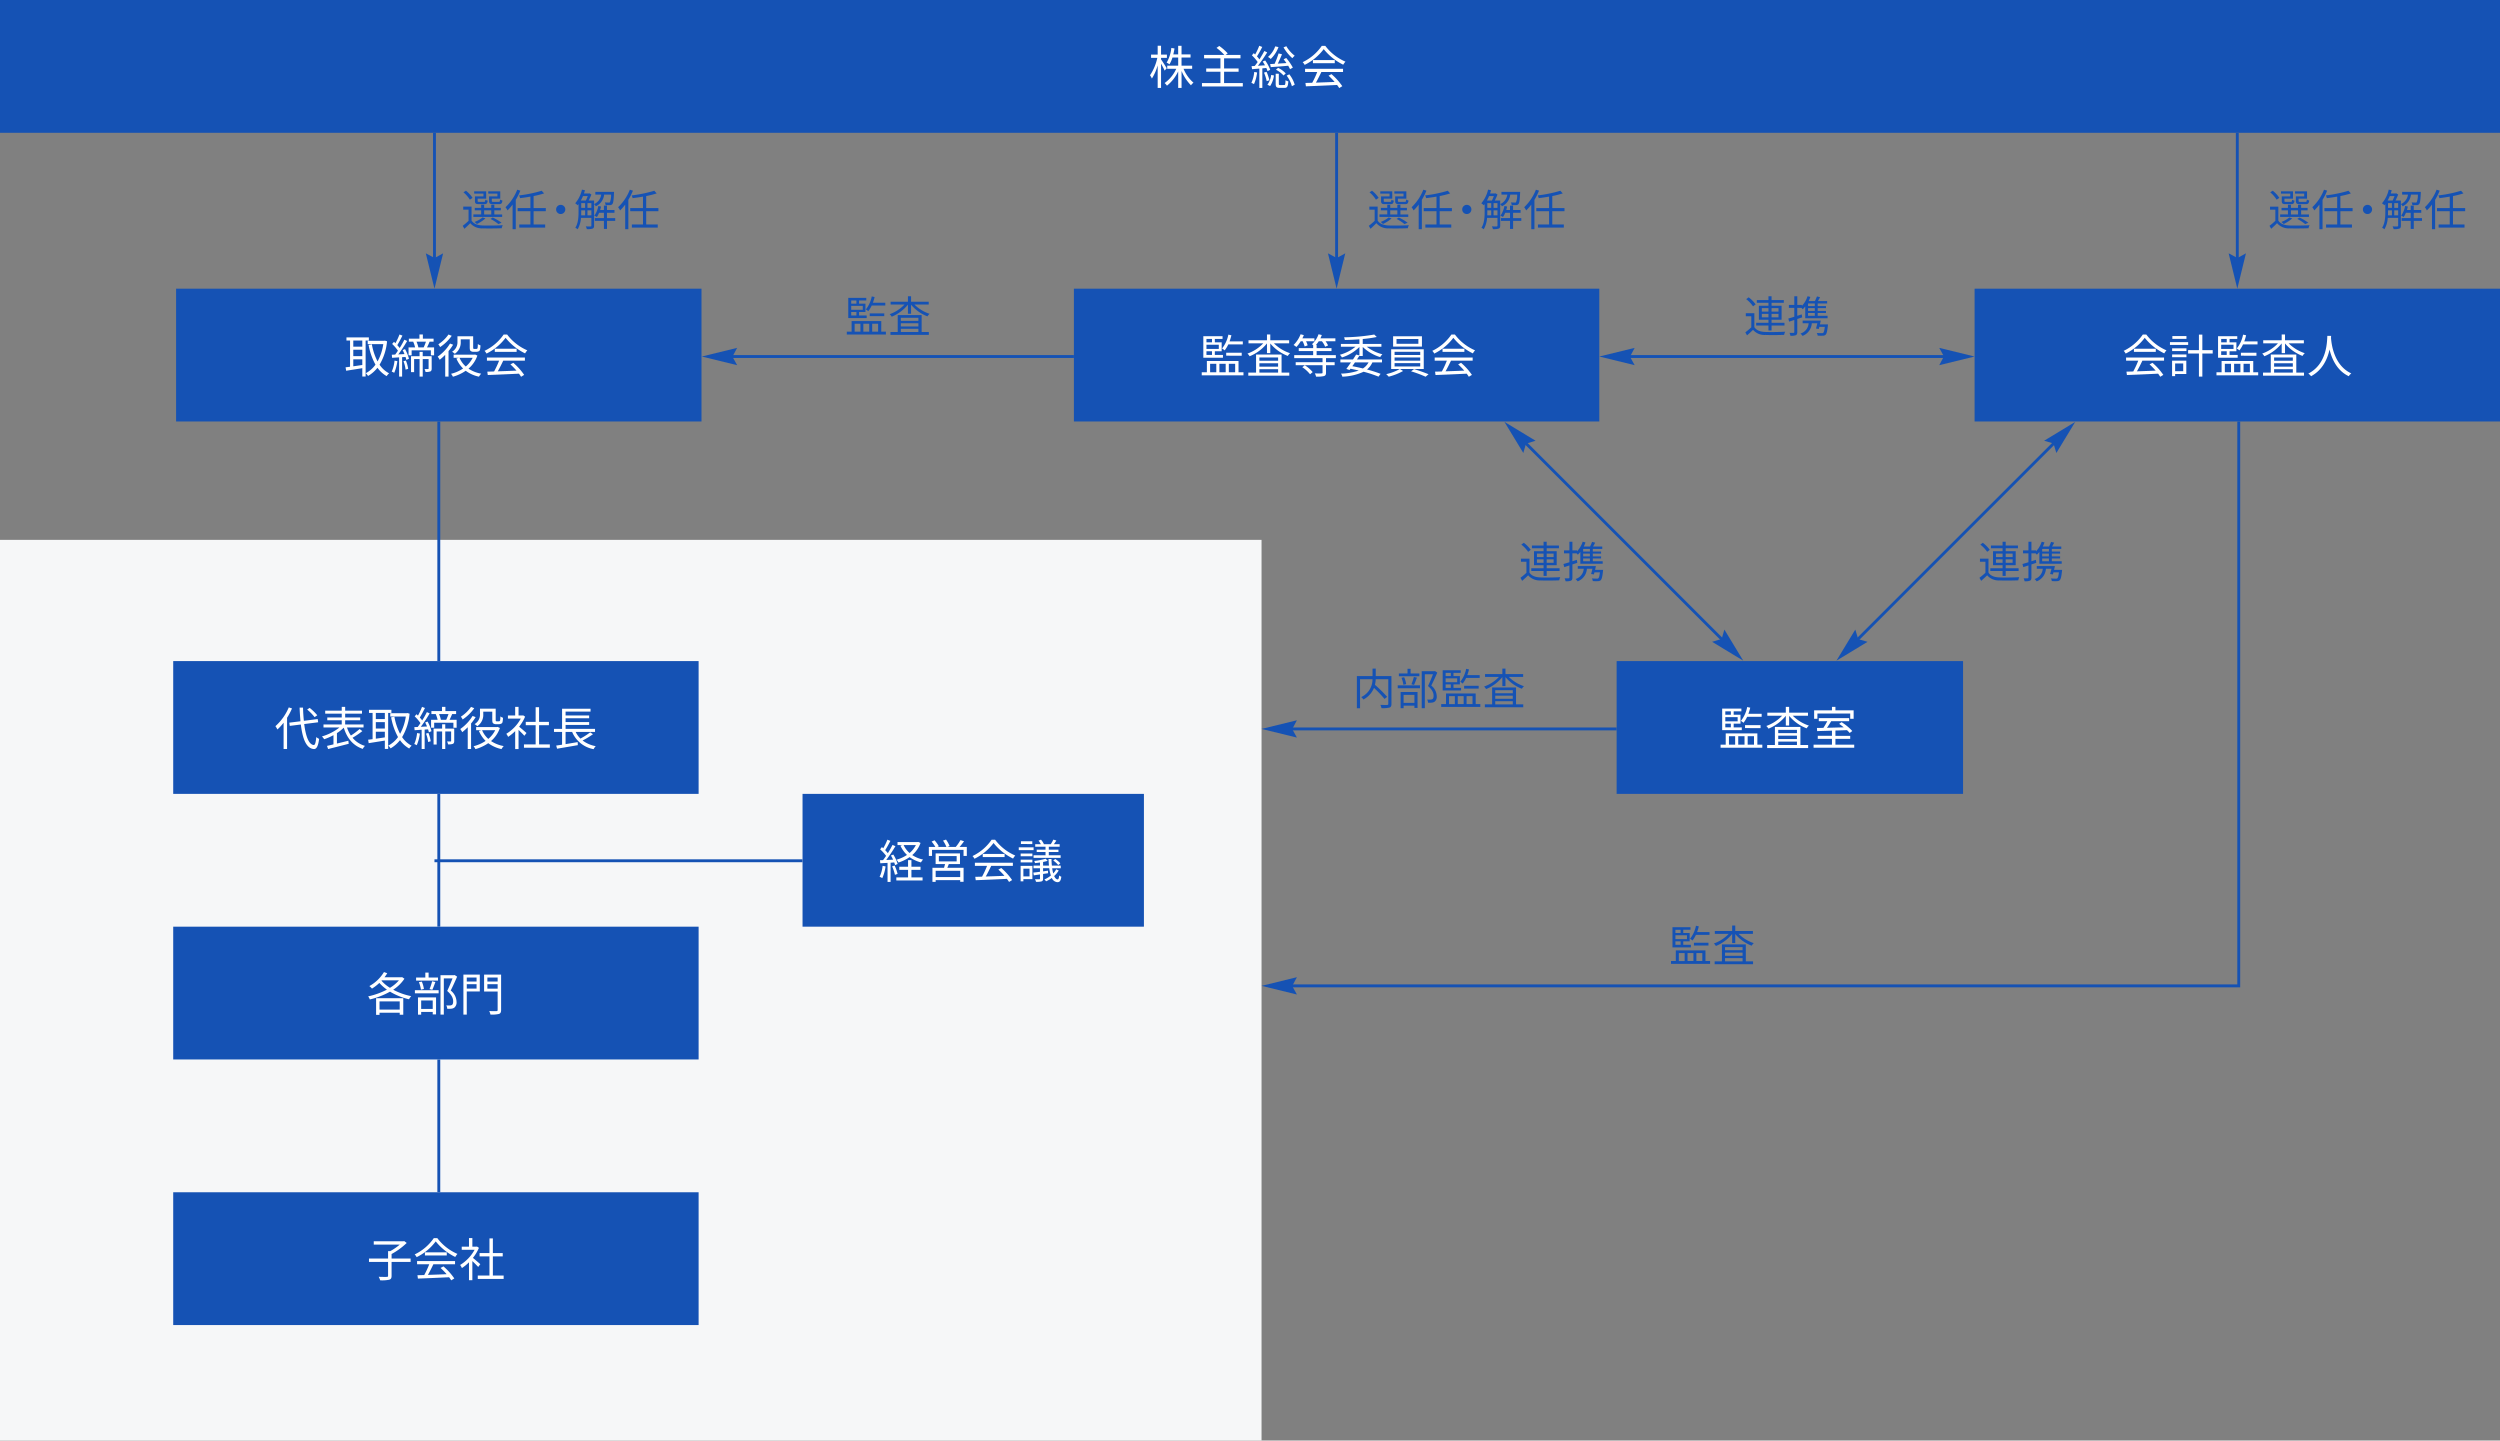
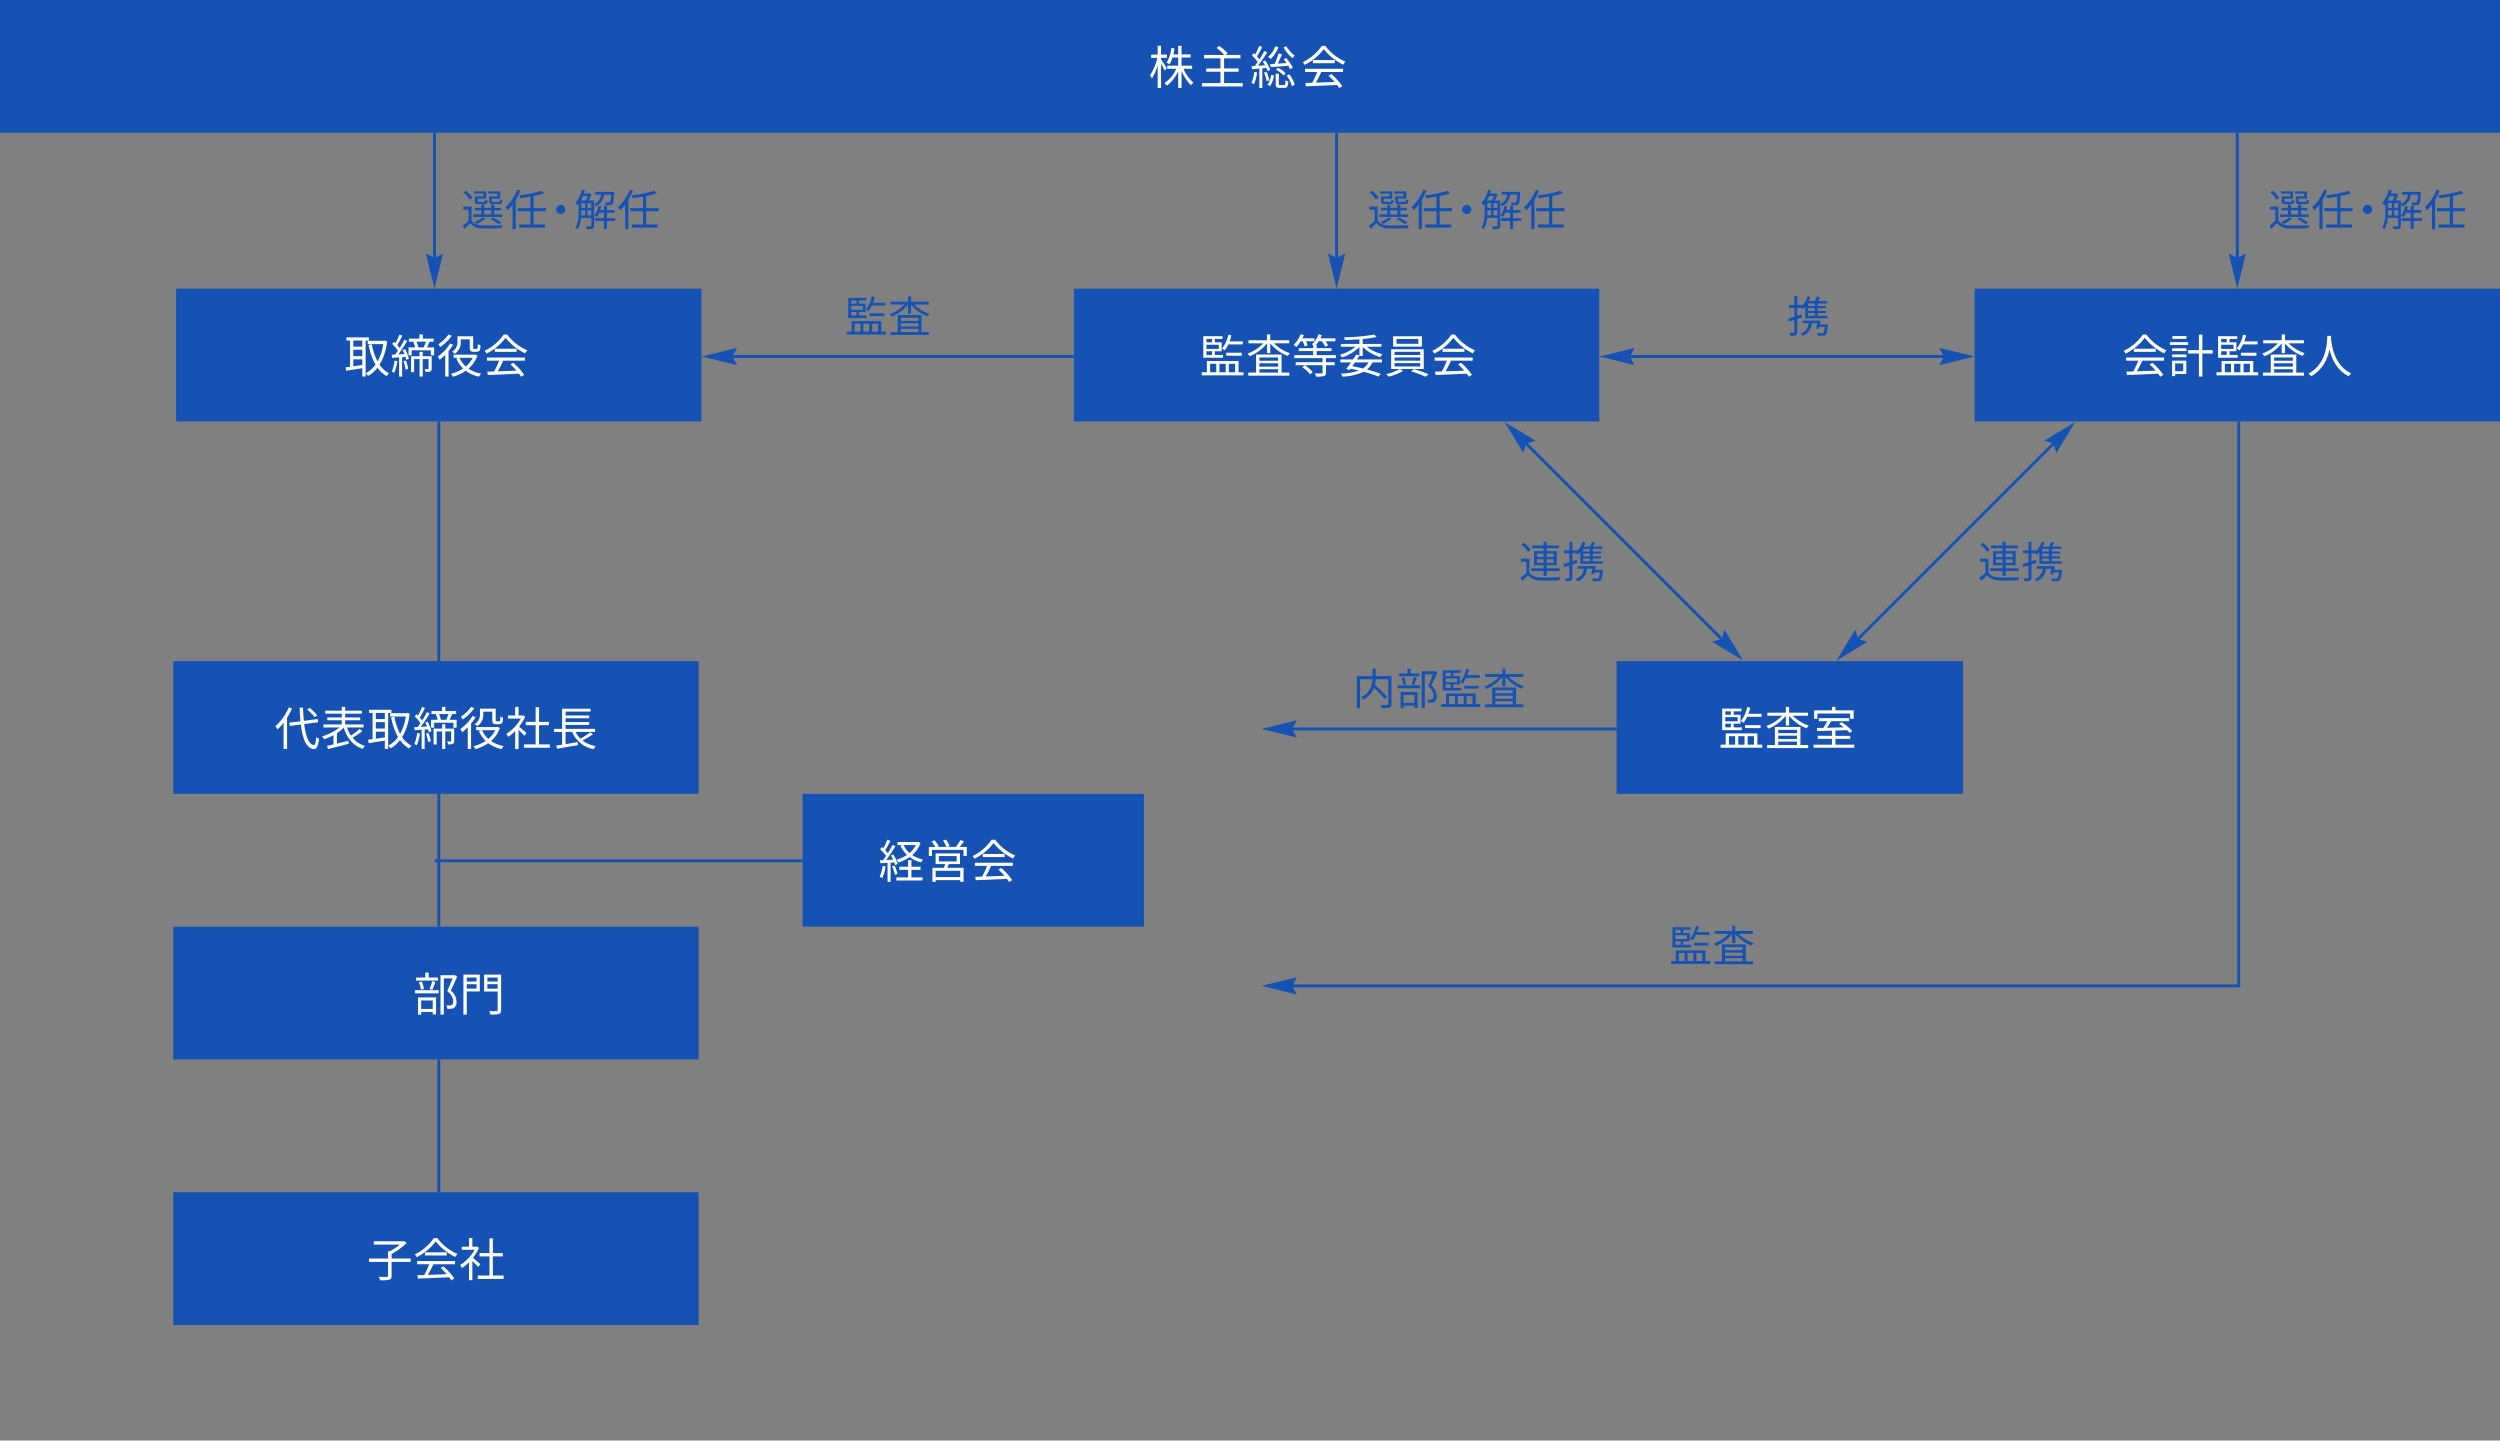
<svg xmlns="http://www.w3.org/2000/svg" width="866" height="499" viewBox="0 0 866 499">
  <rect x="0" y="0" width="866" height="499" fill="#808080" stroke="none" />
  <g transform="translate(876.751)">
    <rect width="866" height="46" transform="translate(-876.751 0)" fill="#1552b4" />
    <path d="M-473.317,24.463c-.224-.544-.785-1.584-1.248-2.432V30.45h-1.168v-7.8a17.526,17.526,0,0,1-2,4.562,6.2,6.2,0,0,0-.657-1.137,16.99,16.99,0,0,0,2.529-6.034h-2.16V18.925h2.289V15.852h1.168v3.073h2.033v1.121h-2.033v.528c.432.592,1.7,2.577,1.968,3.057Zm6.546-.624a12.844,12.844,0,0,0,3.442,4.8,4.268,4.268,0,0,0-.864.913,15.383,15.383,0,0,1-3.266-4.978v5.89h-1.168V24.72a13.777,13.777,0,0,1-3.89,4.962,4.441,4.441,0,0,0-.816-.912,12.24,12.24,0,0,0,4.034-4.931h-3.122V22.751h3.794V19.934h-1.984a10.075,10.075,0,0,1-1.041,2.353,4.58,4.58,0,0,0-.977-.593A12.637,12.637,0,0,0-471,16.6l1.1.192c-.112.7-.255,1.393-.416,2.049h1.681V15.868h1.168v2.977h3.122v1.089h-3.122v2.817h3.682v1.088Z" fill="#fff" />
    <path d="M-446.241,28.785v1.169h-14.151V28.785h6.4V24.848h-4.931V23.711h4.931V20.206h-5.667V19.038h7.027a17.893,17.893,0,0,0-2.722-2.45l.961-.672a18.319,18.319,0,0,1,2.929,2.577l-.752.545h5.17v1.168h-5.682v3.505h5.026v1.137h-5.026v3.937Z" fill="#fff" />
    <path d="M-441.286,25.1a14.025,14.025,0,0,1-1.088,4.049,3.882,3.882,0,0,0-.9-.432,11.943,11.943,0,0,0,.993-3.793Zm1.808-1.425V30.45h-1.04V23.759c-.912.08-1.776.144-2.512.208l-.177-1.056c.336-.016.7-.032,1.089-.064.336-.4.672-.865,1.024-1.361a15.4,15.4,0,0,0-2-2.32l.641-.753c.16.144.319.3.479.464a20.428,20.428,0,0,0,1.425-3.025l1.041.416a36.278,36.278,0,0,1-1.825,3.266,11.245,11.245,0,0,1,.849,1.04c.639-1.009,1.248-2.033,1.7-2.9l.992.464a48.912,48.912,0,0,1-3.217,4.642l2.45-.16c-.257-.448-.529-.913-.8-1.313l.864-.368a13.556,13.556,0,0,1,1.745,3.249l-.929.449a10.786,10.786,0,0,0-.416-1.089Zm1.457,1.2a15.759,15.759,0,0,1,.993,2.929l-.945.3a14.372,14.372,0,0,0-.928-2.945Zm.3,4.481a7.7,7.7,0,0,0,1.313-3.393l.961.176a8.681,8.681,0,0,1-1.329,3.666Zm3.842-13.045a10.957,10.957,0,0,1-2.689,4.114,5.506,5.506,0,0,0-.96-.7,8.418,8.418,0,0,0,2.512-3.666Zm-2.9,5.874c.448-.015.976-.047,1.552-.079a30.244,30.244,0,0,0,1.377-3.6l1.185.3c-.433,1.025-.961,2.257-1.457,3.233.944-.064,1.953-.128,2.993-.192-.32-.464-.656-.912-.977-1.312l.9-.448a19.331,19.331,0,0,1,2.3,3.329l-.976.56a10.194,10.194,0,0,0-.641-1.2c-2.176.192-4.4.368-6.034.48Zm4.834,7.268c.384,0,.448-.208.5-1.681a3,3,0,0,0,.976.416c-.128,1.825-.416,2.257-1.328,2.257h-1.633c-1.152,0-1.425-.3-1.425-1.441V25.552h1.089v3.457c0,.385.064.449.48.449Zm-2.081-5.955a8.291,8.291,0,0,1,2.657,1.937l-.768.72a8.871,8.871,0,0,0-2.625-2Zm2.865-7.491a11.638,11.638,0,0,0,2.9,3.3,5.808,5.808,0,0,0-.816.848,14.646,14.646,0,0,1-3.057-3.746Zm1.024,9.732a10.65,10.65,0,0,1,1.873,3.6l-.976.528a11.128,11.128,0,0,0-1.809-3.666Z" fill="#fff" />
    <path d="M-417.668,15.884a17.243,17.243,0,0,0,6.979,5.474,6.34,6.34,0,0,0-.768,1.057,19.623,19.623,0,0,1-6.755-5.394,18.327,18.327,0,0,1-6.611,5.458,3.743,3.743,0,0,0-.688-.945,16.8,16.8,0,0,0,6.626-5.65Zm-7.011,7.955h13.158v1.1h-7.507c-.561,1.184-1.249,2.561-1.889,3.681,1.984-.064,4.241-.144,6.482-.24a24.607,24.607,0,0,0-2.113-2.161l1.009-.544a21.331,21.331,0,0,1,3.762,4.178l-1.073.656a10.116,10.116,0,0,0-.736-1.073c-3.922.193-8.067.369-10.8.465l-.16-1.169c.689-.016,1.488-.032,2.353-.064a30.217,30.217,0,0,0,1.729-3.729h-4.21Zm10.292-3.041v1.089h-7.571V20.8Z" fill="#fff" />
    <rect width="182" height="46" transform="translate(-815.751 100)" fill="#1552b4" />
    <rect width="182" height="46" transform="translate(-504.751 100)" fill="#1552b4" />
    <rect width="182" height="46" transform="translate(-192.751 100)" fill="#1552b4" />
    <path d="M-750.1,117.965v12.469h-1.152v-2.9c-2.017.336-4.065.64-5.586.9l-.208-1.2c.447-.048.976-.112,1.552-.192v-9.076h-1.248v-1.1h7.762v1.1Zm-1.152,0h-3.121v2.129h3.121Zm0,3.185h-3.121v2.225h3.121Zm-3.121,5.73c.976-.128,2.049-.288,3.121-.448v-1.969h-3.121Zm11.7-8.659a19.454,19.454,0,0,1-2.593,8.115,8.884,8.884,0,0,0,3.3,2.977,4.987,4.987,0,0,0-.847.977,10.008,10.008,0,0,1-3.186-2.9,11.415,11.415,0,0,1-3.266,2.849,4.515,4.515,0,0,0-.784-.96,9.752,9.752,0,0,0,3.361-2.962,22.284,22.284,0,0,1-2.384-6.835l1.136-.208a20.626,20.626,0,0,0,1.969,5.923,17.594,17.594,0,0,0,1.985-5.987h-5.394v-1.168h5.714l.224-.048Z" fill="#fff" />
    <path d="M-739.106,125.1a14.588,14.588,0,0,1-1.089,4.049,4.771,4.771,0,0,0-.865-.416,12.471,12.471,0,0,0,.977-3.809Zm2.657-4.162a13.421,13.421,0,0,1,1.36,3.346l-.912.384a6.627,6.627,0,0,0-.272-1.009l-1.185.064v6.739h-1.04v-6.674c-.881.063-1.713.111-2.434.159l-.095-1.072c.351-.016.752-.032,1.168-.048.3-.4.625-.849.944-1.345a13.932,13.932,0,0,0-2-2.337l.64-.736c.16.144.336.32.5.481a23.154,23.154,0,0,0,1.409-3.026l1.024.384c-.545,1.105-1.232,2.417-1.793,3.3a12.621,12.621,0,0,1,.832,1.008,32.641,32.641,0,0,0,1.618-2.881l.976.432a49,49,0,0,1-3.073,4.658l2.144-.112c-.192-.48-.416-.961-.64-1.393Zm.288,3.938a11.687,11.687,0,0,1,.8,2.9l-.9.256a10.713,10.713,0,0,0-.736-2.9Zm9.779-4.53v2.737h-1.12v-1.729h-6.659v1.729h-1.072V120.35h2.273a11.007,11.007,0,0,0-.656-1.969l.128-.032h-1.633v-1.024h3.665v-1.473h1.185v1.473h3.713v1.024h-1.377c-.288.7-.607,1.425-.912,2Zm-.832,7.315c0,.5-.1.816-.464,1.008a4.448,4.448,0,0,1-1.68.176,3.062,3.062,0,0,0-.353-1.008c.593.016,1.072.016,1.249,0,.128,0,.176-.048.176-.208v-3.25h-2.033v6.067h-1.088v-6.067H-733.3V128.9h-1.073v-5.522h2.962v-1.5h1.088v1.5h3.1Zm-5.266-9.316a9.947,9.947,0,0,1,.656,2H-730a17.555,17.555,0,0,0,.8-2Z" fill="#fff" />
    <path d="M-719.793,119.406a17.012,17.012,0,0,1-1.585,2.208v8.836h-1.152v-7.539a20.453,20.453,0,0,1-1.906,1.713,8.314,8.314,0,0,0-.7-1.089,15,15,0,0,0,4.274-4.53Zm-.48-3.09a15.061,15.061,0,0,1-4.018,3.906,6.242,6.242,0,0,0-.624-.961,12.743,12.743,0,0,0,3.521-3.393Zm8.883,6.851a10.383,10.383,0,0,1-3.073,4.53,11.579,11.579,0,0,0,4.4,1.744,5.107,5.107,0,0,0-.768,1.041,11.612,11.612,0,0,1-4.594-2.049,14.762,14.762,0,0,1-4.433,2.065,5.118,5.118,0,0,0-.657-1.008,13.178,13.178,0,0,0,4.178-1.841,10.422,10.422,0,0,1-2.321-3.458l.848-.255h-1.808v-1.089h7.2l.24-.048Zm-5.762-4.818a4.741,4.741,0,0,1-2.065,4.21,4.778,4.778,0,0,0-.944-.721,3.8,3.8,0,0,0,1.872-3.5v-1.856h5.442v3.761c0,.32.017.5.1.56a.511.511,0,0,0,.288.064h.576a1.248,1.248,0,0,0,.384-.048.548.548,0,0,0,.192-.352,9.753,9.753,0,0,0,.081-1.3,2.705,2.705,0,0,0,.912.463,7.756,7.756,0,0,1-.176,1.553.856.856,0,0,1-.5.528,2.312,2.312,0,0,1-.832.161h-.9a1.684,1.684,0,0,1-.976-.288c-.256-.208-.336-.481-.336-1.393v-2.657h-3.121Zm-.416,5.587a8.4,8.4,0,0,0,2.161,3.024,9.565,9.565,0,0,0,2.4-3.024Z" fill="#fff" />
    <path d="M-701.072,115.884a17.24,17.24,0,0,0,6.978,5.474,6.393,6.393,0,0,0-.767,1.057,19.623,19.623,0,0,1-6.755-5.394,18.323,18.323,0,0,1-6.612,5.458,3.713,3.713,0,0,0-.687-.945,16.811,16.811,0,0,0,6.626-5.65Zm-7.011,7.955h13.157v1.105h-7.507c-.56,1.184-1.249,2.561-1.888,3.681,1.984-.064,4.241-.144,6.482-.24a24.609,24.609,0,0,0-2.113-2.161l1.009-.544a21.324,21.324,0,0,1,3.761,4.178l-1.072.656a10.264,10.264,0,0,0-.736-1.073c-3.922.193-8.068.369-10.8.465l-.16-1.169c.688-.016,1.488-.032,2.352-.064a30.229,30.229,0,0,0,1.73-3.729h-4.21Zm10.292-3.041v1.089h-7.571V120.8Z" fill="#fff" />
    <path d="M-713.407,76.39c.7,1.125,2.039,1.634,3.795,1.71,1.694.074,5.189.029,7.019-.091a3.755,3.755,0,0,0-.36,1.051c-1.7.074-4.935.105-6.63.044a5.244,5.244,0,0,1-4.274-1.8c-.63.659-1.3,1.29-2.026,1.949l-.585-1.034a22.517,22.517,0,0,0,2.026-1.725v-3.87h-1.845v-1.05h2.88Zm-.585-7.215a10.3,10.3,0,0,0-2.221-2.55l.856-.57a10.289,10.289,0,0,1,2.294,2.49Zm11.189,5.97h-9.974v-.87h2.7V72.85h-2.22V72h2.22v-1.08h1.035V72h2.46v-1.08h1.065V72h2.25v.855h-2.25v1.425h2.715Zm-6.48-8.085h-3.209v-.78h4.154v2.535h-2.955v.78c0,.27.075.33.556.33h1.619c.36,0,.435-.09.48-.75a2.11,2.11,0,0,0,.825.315c-.105.975-.39,1.23-1.155,1.23h-1.86c-1.11,0-1.4-.225-1.4-1.125v-1.56h2.94Zm.69,8.6a12.867,12.867,0,0,1-2.955,1.934,5.43,5.43,0,0,0-.825-.7,9.931,9.931,0,0,0,2.79-1.575Zm-.45-1.38h2.46V72.85h-2.46Zm4.59-7.215h-3.165v-.78h4.155v2.535h-2.925v.765c0,.285.09.345.585.345h1.785c.36,0,.435-.09.48-.8a2.7,2.7,0,0,0,.825.315c-.1,1-.391,1.275-1.185,1.275h-2.01c-1.11,0-1.425-.225-1.425-1.125v-1.56h2.88Zm.345,10.56a14.449,14.449,0,0,0-2.745-1.786l.8-.494a18.29,18.29,0,0,1,3.03,1.8Z" fill="#1552b4" />
    <path d="M-696.5,66.04a23.3,23.3,0,0,1-1.59,3.18V79.4h-1.095V70.87a15.7,15.7,0,0,1-1.769,2.025,5.018,5.018,0,0,0-.69-1.11,16.653,16.653,0,0,0,4.064-6.075Zm4.59,7.11v4.6h4.005v1.08h-8.97v-1.08h3.856v-4.6h-4.425V72.07h4.425V68.11c-1.2.21-2.446.39-3.585.525a4.479,4.479,0,0,0-.346-.945,43.913,43.913,0,0,0,7.845-1.62l.825.93a33.542,33.542,0,0,1-3.63.915V72.07h4.23v1.08Z" fill="#1552b4" />
    <path d="M-680.933,72.55a1.581,1.581,0,0,1-1.589,1.59,1.581,1.581,0,0,1-1.59-1.59,1.581,1.581,0,0,1,1.59-1.59A1.581,1.581,0,0,1-680.933,72.55Z" fill="#1552b4" />
    <path d="M-667.478,67.4a4.944,4.944,0,0,1-2.879,4.05,2.9,2.9,0,0,0-.6-.75v7.469c0,.54-.12.855-.51,1.02a5.771,5.771,0,0,1-2.01.181,3.455,3.455,0,0,0-.36-.945c.78.029,1.455.029,1.65.014s.286-.074.286-.27v-2.7h-3.6a8.971,8.971,0,0,1-1.154,3.944,3.32,3.32,0,0,0-.8-.509c1.005-1.576,1.109-3.8,1.109-5.475v-2.73a4.76,4.76,0,0,1-.314.4,5.561,5.561,0,0,0-.84-.675,11.016,11.016,0,0,0,2.34-4.74l1.034.225c-.105.375-.225.75-.345,1.11h1.755l.165-.045.66.42a19.4,19.4,0,0,1-.945,2.07h1.875V70.69A4.1,4.1,0,0,0-668.5,67.4h-2.024V66.46h6.479s0,.285-.015.42c-.12,2.475-.24,3.435-.57,3.8a1.021,1.021,0,0,1-.81.375,13.637,13.637,0,0,1-1.544-.015,2.887,2.887,0,0,0-.256-.93,13.453,13.453,0,0,0,1.35.06c.2.015.315,0,.42-.135a6.442,6.442,0,0,0,.39-2.625Zm-7.32.51a16.288,16.288,0,0,1-.75,1.56h1.726a13.716,13.716,0,0,0,.659-1.56Zm-.614,5.52c0,.36,0,.765-.03,1.169h1.379V72.85h-1.349Zm0-1.425h1.349V70.36h-1.349Zm2.159,0h1.351V70.36h-1.351ZM-671.9,74.6V72.85h-1.351V74.6Zm8.264,1.906h-2.85v2.8h-1.065v-2.8h-3.15v-.96h3.15V73.705h-1.665a7.441,7.441,0,0,1-.78,1.47,6.728,6.728,0,0,0-.87-.466,8.526,8.526,0,0,0,1.38-3.359l.945.195c-.09.4-.195.81-.314,1.2h1.3v-1.53h1.065v1.53h2.595v.96h-2.595V75.55h2.85Z" fill="#1552b4" />
    <path d="M-657.5,66.04a23.3,23.3,0,0,1-1.59,3.18V79.4h-1.095V70.87a15.7,15.7,0,0,1-1.769,2.025,5.018,5.018,0,0,0-.69-1.11,16.653,16.653,0,0,0,4.064-6.075Zm4.59,7.11v4.6h4.005v1.08h-8.97v-1.08h3.856v-4.6h-4.425V72.07h4.425V68.11c-1.2.21-2.446.39-3.585.525a4.479,4.479,0,0,0-.346-.945,43.913,43.913,0,0,0,7.845-1.62l.825.93a33.542,33.542,0,0,1-3.63.915V72.07h4.23v1.08Z" fill="#1552b4" />
    <path d="M-399.536,76.39c.7,1.125,2.039,1.634,3.8,1.71,1.694.074,5.189.029,7.019-.091a3.788,3.788,0,0,0-.36,1.051c-1.7.074-4.935.105-6.63.044a5.245,5.245,0,0,1-4.274-1.8c-.63.659-1.3,1.29-2.026,1.949l-.585-1.034a22.378,22.378,0,0,0,2.026-1.725v-3.87h-1.845v-1.05h2.88Zm-.585-7.215a10.3,10.3,0,0,0-2.221-2.55l.856-.57a10.314,10.314,0,0,1,2.295,2.49Zm11.189,5.97h-9.974v-.87h2.7V72.85h-2.22V72h2.22v-1.08h1.035V72h2.46v-1.08h1.066V72h2.25v.855h-2.25v1.425h2.714Zm-6.48-8.085h-3.209v-.78h4.154v2.535h-2.955v.78c0,.27.075.33.556.33h1.619c.36,0,.435-.09.48-.75a2.109,2.109,0,0,0,.826.315c-.106.975-.391,1.23-1.156,1.23h-1.86c-1.109,0-1.395-.225-1.395-1.125v-1.56h2.94Zm.69,8.6a12.868,12.868,0,0,1-2.955,1.934,5.377,5.377,0,0,0-.825-.7,9.916,9.916,0,0,0,2.79-1.575Zm-.45-1.38h2.46V72.85h-2.46Zm4.59-7.215h-3.165v-.78h4.155v2.535h-2.925v.765c0,.285.09.345.585.345h1.786c.359,0,.434-.09.479-.8a2.7,2.7,0,0,0,.825.315c-.1,1-.39,1.275-1.185,1.275h-2.01c-1.109,0-1.425-.225-1.425-1.125v-1.56h2.88Zm.345,10.56a14.472,14.472,0,0,0-2.744-1.786l.794-.494a18.29,18.29,0,0,1,3.03,1.8Z" fill="#1552b4" />
    <path d="M-382.632,66.04a23.185,23.185,0,0,1-1.59,3.18V79.4h-1.094V70.87a15.776,15.776,0,0,1-1.77,2.025,4.98,4.98,0,0,0-.69-1.11,16.653,16.653,0,0,0,4.064-6.075Zm4.59,7.11v4.6h4.005v1.08h-8.97v-1.08h3.856v-4.6h-4.425V72.07h4.425V68.11c-1.2.21-2.446.39-3.585.525a4.481,4.481,0,0,0-.346-.945,43.894,43.894,0,0,0,7.845-1.62l.825.93a33.49,33.49,0,0,1-3.63.915V72.07h4.23v1.08Z" fill="#1552b4" />
    <path d="M-367.062,72.55a1.581,1.581,0,0,1-1.589,1.59,1.581,1.581,0,0,1-1.59-1.59,1.581,1.581,0,0,1,1.59-1.59A1.581,1.581,0,0,1-367.062,72.55Z" fill="#1552b4" />
    <path d="M-353.606,67.4a4.947,4.947,0,0,1-2.88,4.05,2.878,2.878,0,0,0-.6-.75v7.469c0,.54-.12.855-.51,1.02a5.768,5.768,0,0,1-2.009.181,3.461,3.461,0,0,0-.361-.945c.78.029,1.455.029,1.651.014s.285-.074.285-.27v-2.7h-3.6a8.97,8.97,0,0,1-1.154,3.944,3.3,3.3,0,0,0-.795-.509c1.005-1.576,1.109-3.8,1.109-5.475v-2.73a4.76,4.76,0,0,1-.314.4,5.558,5.558,0,0,0-.84-.675,11.016,11.016,0,0,0,2.34-4.74l1.034.225c-.1.375-.225.75-.345,1.11h1.755l.165-.045.66.42a19.207,19.207,0,0,1-.945,2.07h1.875V70.69a4.1,4.1,0,0,0,2.46-3.285h-2.024V66.46h6.479s0,.285-.015.42c-.12,2.475-.24,3.435-.57,3.8a1.02,1.02,0,0,1-.809.375,13.654,13.654,0,0,1-1.545-.015,2.86,2.86,0,0,0-.256-.93,13.454,13.454,0,0,0,1.35.06c.2.015.315,0,.42-.135a6.443,6.443,0,0,0,.39-2.625Zm-7.321.51a16.281,16.281,0,0,1-.75,1.56h1.726a13.716,13.716,0,0,0,.659-1.56Zm-.614,5.52c0,.36,0,.765-.03,1.169h1.38V72.85h-1.35Zm0-1.425h1.35V70.36h-1.35Zm2.159,0h1.351V70.36h-1.351Zm1.351,2.594V72.85h-1.351V74.6Zm8.264,1.906h-2.85v2.8h-1.065v-2.8h-3.15v-.96h3.15V73.705h-1.665a7.442,7.442,0,0,1-.78,1.47,6.726,6.726,0,0,0-.87-.466,8.525,8.525,0,0,0,1.38-3.359l.945.195c-.09.4-.2.81-.314,1.2h1.3v-1.53h1.065v1.53h2.6v.96h-2.6V75.55h2.85Z" fill="#1552b4" />
    <path d="M-343.632,66.04a23.185,23.185,0,0,1-1.59,3.18V79.4h-1.094V70.87a15.776,15.776,0,0,1-1.77,2.025,4.98,4.98,0,0,0-.69-1.11,16.653,16.653,0,0,0,4.064-6.075Zm4.59,7.11v4.6h4.005v1.08h-8.97v-1.08h3.856v-4.6h-4.425V72.07h4.425V68.11c-1.2.21-2.446.39-3.585.525a4.481,4.481,0,0,0-.346-.945,43.894,43.894,0,0,0,7.845-1.62l.825.93a33.49,33.49,0,0,1-3.63.915V72.07h4.23v1.08Z" fill="#1552b4" />
-     <path d="M-269.046,113.31c.7,1.109,2.025,1.619,3.779,1.679,1.651.075,5.1.031,6.9-.09a4.055,4.055,0,0,0-.361,1.1c-1.679.074-4.844.1-6.524.029a5.234,5.234,0,0,1-4.245-1.77c-.66.645-1.35,1.275-2.085,1.92l-.585-1.065a24.311,24.311,0,0,0,2.07-1.725v-3.84H-272V108.5h2.955Zm-.45-7.185a11.082,11.082,0,0,0-2.37-2.5l.855-.63a11.238,11.238,0,0,1,2.415,2.445Zm5.34,6.629h-4.26v-.944h4.26v-1.05h-3.315v-4.845h3.315v-1.02h-4.035v-.945h4.035v-1.32h1.08v1.32h4.244v.945h-4.244v1.02h3.465v4.845h-3.465v1.05h4.47v.944h-4.47v1.71h-1.08Zm-2.295-4.814h2.295v-1.2h-2.295Zm2.295,1.979v-1.2h-2.295v1.2Zm1.08-3.179v1.2h2.4v-1.2Zm2.4,1.98h-2.4v1.2h2.4Z" fill="#1552b4" />
    <path d="M-252.471,109.935c-.555.18-1.125.375-1.7.555v4.53c0,.614-.135.915-.51,1.094a4.717,4.717,0,0,1-1.86.2,4.425,4.425,0,0,0-.33-1.02c.645.014,1.23.014,1.41,0s.255-.045.255-.27v-4.186c-.645.21-1.245.42-1.785.585l-.285-1.079c.57-.165,1.29-.375,2.07-.615V106.65h-1.875v-1.02h1.875v-3h1.035v3h1.6v.315a8.5,8.5,0,0,0,1.951-3.33l.974.24a11.676,11.676,0,0,1-.585,1.425h2.176a15.485,15.485,0,0,0,.7-1.6l1.08.27c-.239.45-.5.915-.734,1.335h3.18v.84h-3.27v.9h2.864v.72h-2.864v.96h2.864v.72h-2.864v.975h3.419v.84h-7.739V106.17a10.8,10.8,0,0,1-.87.945,5.575,5.575,0,0,0-.435-.465h-1.455v2.745c.51-.15,1.035-.331,1.545-.495Zm8.895,2.864c-.21,1.951-.42,2.79-.78,3.15a1.379,1.379,0,0,1-.96.33,12.441,12.441,0,0,1-1.8-.029,1.97,1.97,0,0,0-.316-.916c.736.061,1.47.076,1.741.076a.7.7,0,0,0,.509-.12c.226-.21.391-.781.54-2.07h-1.889c-.061.27-.135.509-.2.735l-.96-.15c.151-.511.316-1.17.465-1.815h-1.92a5,5,0,0,1-3.21,4.364,4.525,4.525,0,0,0-.719-.81,3.992,3.992,0,0,0,2.835-3.554h-2.071v-.93h6.271c-.09.419-.181.87-.285,1.305h2.79Zm-4.53-7.679h-2.34v.9h2.34Zm0,1.62h-2.34v.96h2.34Zm0,1.68h-2.34v.975h2.34Z" fill="#1552b4" />
    <path d="M-187.946,198.34c.705,1.11,2.024,1.62,3.779,1.68,1.65.075,5.1.03,6.9-.09a4.084,4.084,0,0,0-.36,1.1c-1.68.075-4.845.105-6.524.03a5.233,5.233,0,0,1-4.245-1.77c-.661.645-1.35,1.275-2.085,1.92l-.585-1.065a25.013,25.013,0,0,0,2.07-1.725v-3.84h-1.9v-1.05h2.955Zm-.45-7.184a11.111,11.111,0,0,0-2.371-2.505l.856-.63a11.193,11.193,0,0,1,2.415,2.445Zm5.339,6.629h-4.259v-.945h4.259v-1.049h-3.314v-4.845h3.314v-1.02h-4.035v-.946h4.035v-1.319h1.08v1.319h4.245v.946h-4.245v1.02h3.465v4.845h-3.465v1.049h4.47v.945h-4.47v1.71h-1.08Zm-2.295-4.814h2.295v-1.2h-2.295Zm2.295,1.979v-1.2h-2.295v1.2Zm1.08-3.179v1.2h2.4v-1.2Zm2.4,1.979h-2.4v1.2h2.4Z" fill="#1552b4" />
    <path d="M-171.371,194.965c-.556.181-1.125.375-1.695.556v4.529c0,.615-.135.915-.51,1.1a4.711,4.711,0,0,1-1.861.195,4.36,4.36,0,0,0-.33-1.02c.646.015,1.231.015,1.411,0s.254-.045.254-.27v-4.185c-.644.21-1.245.42-1.785.585l-.285-1.079c.57-.165,1.29-.375,2.07-.616v-3.074h-1.875v-1.02h1.875v-3h1.036v3h1.6v.315a8.487,8.487,0,0,0,1.95-3.33l.975.24a11.675,11.675,0,0,1-.585,1.425h2.176a15.7,15.7,0,0,0,.7-1.605l1.08.27c-.239.45-.495.915-.734,1.335h3.179v.839h-3.269v.9h2.864v.72h-2.864v.959h2.864v.721h-2.864v.974h3.419v.841h-7.74V191.2a10.933,10.933,0,0,1-.87.945,5.387,5.387,0,0,0-.434-.465h-1.455v2.744c.509-.15,1.035-.33,1.545-.494Zm8.894,2.865c-.21,1.95-.419,2.79-.78,3.15a1.377,1.377,0,0,1-.96.33,12.623,12.623,0,0,1-1.8-.03,1.957,1.957,0,0,0-.315-.915c.735.06,1.47.075,1.74.075a.7.7,0,0,0,.51-.12c.226-.21.391-.78.54-2.07h-1.89c-.06.271-.134.51-.195.735l-.96-.15c.15-.51.316-1.169.465-1.814h-1.92a5.005,5.005,0,0,1-3.21,4.364,4.465,4.465,0,0,0-.72-.81,3.99,3.99,0,0,0,2.835-3.554h-2.07v-.931h6.27c-.089.42-.18.87-.285,1.306h2.79Zm-4.53-7.68h-2.34v.9h2.34Zm0,1.621h-2.34v.959h2.34Zm0,1.68h-2.34v.974h2.34Z" fill="#1552b4" />
    <path d="M-346.946,198.34c.705,1.11,2.024,1.62,3.779,1.68,1.65.075,5.1.03,6.9-.09a4.084,4.084,0,0,0-.36,1.1c-1.68.075-4.845.105-6.524.03a5.233,5.233,0,0,1-4.245-1.77c-.661.645-1.35,1.275-2.085,1.92l-.585-1.065a25.013,25.013,0,0,0,2.07-1.725v-3.84h-1.9v-1.05h2.955Zm-.45-7.184a11.11,11.11,0,0,0-2.371-2.505l.856-.63a11.193,11.193,0,0,1,2.415,2.445Zm5.339,6.629h-4.259v-.945h4.259v-1.049h-3.314v-4.845h3.314v-1.02h-4.035v-.946h4.035v-1.319h1.08v1.319h4.245v.946h-4.245v1.02h3.465v4.845h-3.465v1.049h4.47v.945h-4.47v1.71h-1.08Zm-2.295-4.814h2.295v-1.2h-2.295Zm2.295,1.979v-1.2h-2.295v1.2Zm1.08-3.179v1.2h2.4v-1.2Zm2.4,1.979h-2.4v1.2h2.4Z" fill="#1552b4" />
    <path d="M-330.371,194.965c-.556.181-1.125.375-1.7.556v4.529c0,.615-.135.915-.51,1.1a4.711,4.711,0,0,1-1.861.195,4.359,4.359,0,0,0-.33-1.02c.646.015,1.231.015,1.411,0s.254-.045.254-.27v-4.185c-.644.21-1.245.42-1.785.585l-.285-1.079c.57-.165,1.29-.375,2.07-.616v-3.074h-1.875v-1.02h1.875v-3h1.036v3h1.6v.315a8.486,8.486,0,0,0,1.95-3.33l.975.24a11.675,11.675,0,0,1-.585,1.425h2.176a15.7,15.7,0,0,0,.7-1.605l1.08.27c-.239.45-.5.915-.734,1.335h3.179v.839h-3.269v.9h2.864v.72h-2.864v.959h2.864v.721h-2.864v.974h3.419v.841h-7.74V191.2a10.938,10.938,0,0,1-.87.945,5.39,5.39,0,0,0-.434-.465h-1.455v2.744c.509-.15,1.035-.33,1.545-.494Zm8.894,2.865c-.21,1.95-.419,2.79-.78,3.15a1.377,1.377,0,0,1-.96.33,12.623,12.623,0,0,1-1.8-.03,1.957,1.957,0,0,0-.315-.915c.735.06,1.47.075,1.74.075a.7.7,0,0,0,.51-.12c.226-.21.391-.78.54-2.07h-1.89c-.06.271-.134.51-.2.735l-.96-.15c.15-.51.316-1.169.465-1.814h-1.92a5.006,5.006,0,0,1-3.21,4.364,4.465,4.465,0,0,0-.72-.81,3.99,3.99,0,0,0,2.835-3.554h-2.07v-.931h6.27c-.089.42-.18.87-.285,1.306h2.79Zm-4.53-7.68h-2.34v.9h2.34Zm0,1.621h-2.34v.959h2.34Zm0,1.68h-2.34v.974h2.34Z" fill="#1552b4" />
    <path d="M-394.752,243.84c0,.72-.165,1.08-.675,1.26a9.964,9.964,0,0,1-2.79.195,4.113,4.113,0,0,0-.375-1.125c1.051.045,2.071.045,2.386.029.269-.014.359-.105.359-.375v-8.549H-400.2a10.471,10.471,0,0,1-.27,1.95,44.725,44.725,0,0,1,4.23,4.17l-.915.72a37.172,37.172,0,0,0-3.645-3.826,8.015,8.015,0,0,1-3.645,4.021,4.581,4.581,0,0,0-.795-.84,6.75,6.75,0,0,0,3.929-6.2h-4.319V245.34h-1.1V234.18h5.43v-2.565h1.109v2.565h5.43Z" fill="#1552b4" />
    <path d="M-392.576,237.39h7.71v1.02h-7.71Zm7.5-3.135h-7.11v-.976h3v-1.6h1.066v1.6h3.045Zm-6.5,5.46h5.865v5.519h-1.08v-.795h-3.75v.885h-1.035Zm.96-2.506a10.445,10.445,0,0,0-.66-2.43l.93-.194a8.923,8.923,0,0,1,.69,2.4Zm.075,3.5v2.76h3.75v-2.76Zm2.715-3.676a20.233,20.233,0,0,0,.84-2.549l1.049.254c-.314.871-.674,1.861-.989,2.521Zm8.955-4.049c-.615,1.41-1.38,3.135-2.085,4.5a4.845,4.845,0,0,1,1.889,3.63,2.191,2.191,0,0,1-.735,1.951,2.169,2.169,0,0,1-.974.33,9.261,9.261,0,0,1-1.3.03,2.591,2.591,0,0,0-.316-1.11,8.587,8.587,0,0,0,1.186.03,1.526,1.526,0,0,0,.644-.166c.316-.195.406-.645.406-1.184,0-.945-.42-2.055-1.936-3.36.615-1.261,1.276-2.88,1.74-4.08h-2.835v11.76h-1.08V232.5h4.411l.179-.045Z" fill="#1552b4" />
    <path d="M-363.972,243.9v.99h-13.544v-.99h1.664v-3.674h10.276V243.9Zm-6.659-4.724h-6.375v-6.989h6.239v.884h-2.5v1.11h2.22v2.894h-2.22v1.2h2.64Zm-5.355-6.1v1.11h1.8v-1.11Zm4.005,1.89h-4.005v1.35h4.005Zm-4.005,3.315h1.8v-1.2h-1.8Zm1.185,5.624h2.01V241.14h-2.01Zm3.015-2.759V243.9h2.04V241.14Zm2.894-6.3a9.995,9.995,0,0,1-1.184,1.949,6.407,6.407,0,0,0-.84-.614,10.49,10.49,0,0,0,2.04-4.5l.989.21a16.836,16.836,0,0,1-.6,1.98h4.3v.975Zm-.689,3.675v-.96h5.039v.96Zm.854,2.625V243.9h2.055V241.14Z" fill="#1552b4" />
    <path d="M-354.086,234.494a13.342,13.342,0,0,0,5.249,3.211,3.428,3.428,0,0,0-.734.885,13.729,13.729,0,0,1-5.685-4.05v3.135h-1.08v-3.15a14.011,14.011,0,0,1-5.625,4.17,4.277,4.277,0,0,0-.7-.871,13.027,13.027,0,0,0,5.13-3.33h-4.8v-.989h6v-1.89h1.08v1.89h6.119v.989Zm2.489,9.495h2.5v1.005h-13.3v-1.005h2.52V238.14h8.279Zm-7.2-4.9v1.065h6.074v-1.065Zm6.074,1.891H-358.8v1.094h6.074Zm-6.074,3.014h6.074V242.9H-358.8Z" fill="#1552b4" />
    <path d="M-284.372,332.9v.99h-13.544v-.99h1.664v-3.674h10.275V332.9Zm-6.659-4.724h-6.375v-6.989h6.239v.884h-2.505v1.11h2.221v2.894h-2.221v1.2h2.641Zm-5.356-6.1v1.11h1.8v-1.11Zm4.005,1.89h-4.005v1.35h4.005Zm-4.005,3.315h1.8v-1.2h-1.8Zm1.186,5.624h2.01V330.14h-2.01Zm3.014-2.759V332.9h2.041V330.14Zm2.9-6.3a9.948,9.948,0,0,1-1.185,1.949,6.393,6.393,0,0,0-.839-.614,10.49,10.49,0,0,0,2.04-4.5l.989.21a16.649,16.649,0,0,1-.6,1.98h4.3v.975Zm-.689,3.675v-.96h5.039v.96Zm.854,2.625V332.9h2.055V330.14Z" fill="#1552b4" />
    <path d="M-274.486,323.494a13.335,13.335,0,0,0,5.249,3.211,3.452,3.452,0,0,0-.735.885,13.732,13.732,0,0,1-5.684-4.05v3.135h-1.08v-3.15a14.018,14.018,0,0,1-5.625,4.17,4.31,4.31,0,0,0-.705-.871,13.03,13.03,0,0,0,5.129-3.33h-4.8v-.989h6v-1.89h1.08v1.89h6.119v.989Zm2.489,9.5h2.505v1h-13.3v-1h2.521V327.14H-272Zm-7.2-4.9v1.065h6.074v-1.065Zm6.074,1.891H-279.2v1.094h6.074Zm-6.074,3.014h6.074v-1.094H-279.2Z" fill="#1552b4" />
    <path d="M-87.536,76.39c.7,1.125,2.039,1.634,3.8,1.71,1.694.074,5.189.029,7.019-.091a3.788,3.788,0,0,0-.36,1.051c-1.695.074-4.935.105-6.63.044a5.245,5.245,0,0,1-4.274-1.8c-.63.659-1.305,1.29-2.026,1.949L-90.6,78.22A22.379,22.379,0,0,0-88.571,76.5v-3.87h-1.845v-1.05h2.88Zm-.585-7.215a10.3,10.3,0,0,0-2.221-2.55l.856-.57a10.314,10.314,0,0,1,2.295,2.49Zm11.189,5.97h-9.974v-.87h2.7V72.85h-2.22V72h2.22v-1.08h1.035V72h2.46v-1.08h1.066V72h2.25v.855h-2.25v1.425h2.714Zm-6.48-8.085h-3.209v-.78h4.154v2.535h-2.955v.78c0,.27.075.33.556.33h1.619c.36,0,.435-.09.48-.75a2.109,2.109,0,0,0,.826.315c-.106.975-.391,1.23-1.156,1.23h-1.86c-1.109,0-1.395-.225-1.395-1.125v-1.56h2.94Zm.69,8.6a12.868,12.868,0,0,1-2.955,1.934,5.379,5.379,0,0,0-.825-.7,9.917,9.917,0,0,0,2.79-1.575Zm-.45-1.38h2.46V72.85h-2.46Zm4.59-7.215h-3.165v-.78h4.155v2.535h-2.925v.765c0,.285.09.345.585.345h1.786c.359,0,.434-.09.479-.8a2.7,2.7,0,0,0,.825.315c-.1,1-.39,1.275-1.185,1.275h-2.01c-1.109,0-1.425-.225-1.425-1.125v-1.56h2.88Zm.345,10.56a14.471,14.471,0,0,0-2.744-1.786l.794-.494a18.291,18.291,0,0,1,3.03,1.8Z" fill="#1552b4" />
    <path d="M-70.632,66.04a23.183,23.183,0,0,1-1.59,3.18V79.4h-1.094V70.87a15.778,15.778,0,0,1-1.77,2.025,4.98,4.98,0,0,0-.69-1.11,16.653,16.653,0,0,0,4.064-6.075Zm4.59,7.11v4.6h4.005v1.08h-8.97v-1.08h3.856v-4.6h-4.425V72.07h4.425V68.11c-1.2.21-2.446.39-3.585.525a4.48,4.48,0,0,0-.346-.945,43.894,43.894,0,0,0,7.845-1.62l.825.93a33.487,33.487,0,0,1-3.63.915V72.07h4.23v1.08Z" fill="#1552b4" />
    <path d="M-55.062,72.55a1.581,1.581,0,0,1-1.589,1.59,1.581,1.581,0,0,1-1.59-1.59,1.581,1.581,0,0,1,1.59-1.59A1.581,1.581,0,0,1-55.062,72.55Z" fill="#1552b4" />
    <path d="M-41.606,67.4a4.947,4.947,0,0,1-2.88,4.05,2.877,2.877,0,0,0-.6-.75v7.469c0,.54-.12.855-.51,1.02a5.767,5.767,0,0,1-2.009.181,3.461,3.461,0,0,0-.361-.945c.78.029,1.455.029,1.651.014s.285-.074.285-.27v-2.7h-3.6a8.971,8.971,0,0,1-1.154,3.944,3.3,3.3,0,0,0-.8-.509c1.005-1.576,1.109-3.8,1.109-5.475v-2.73a4.76,4.76,0,0,1-.314.4,5.56,5.56,0,0,0-.84-.675,11.016,11.016,0,0,0,2.34-4.74l1.034.225c-.1.375-.225.75-.345,1.11h1.755l.165-.045.66.42a19.21,19.21,0,0,1-.945,2.07h1.875V70.69a4.1,4.1,0,0,0,2.46-3.285h-2.024V66.46h6.479s0,.285-.015.42c-.12,2.475-.24,3.435-.57,3.8a1.02,1.02,0,0,1-.809.375,13.654,13.654,0,0,1-1.545-.015,2.861,2.861,0,0,0-.256-.93,13.454,13.454,0,0,0,1.35.06c.195.015.315,0,.42-.135a6.442,6.442,0,0,0,.39-2.625Zm-7.321.51a16.285,16.285,0,0,1-.75,1.56h1.726a13.718,13.718,0,0,0,.659-1.56Zm-.614,5.52c0,.36,0,.765-.03,1.169h1.38V72.85h-1.35Zm0-1.425h1.35V70.36h-1.35Zm2.159,0h1.351V70.36h-1.351Zm1.351,2.594V72.85h-1.351V74.6Zm8.264,1.906h-2.85v2.8h-1.065v-2.8h-3.15v-.96h3.15V73.705h-1.665a7.44,7.44,0,0,1-.78,1.47,6.728,6.728,0,0,0-.87-.466,8.525,8.525,0,0,0,1.38-3.359l.945.195c-.09.4-.195.81-.314,1.2h1.3v-1.53h1.065v1.53h2.6v.96h-2.6V75.55h2.85Z" fill="#1552b4" />
    <path d="M-31.632,66.04a23.183,23.183,0,0,1-1.59,3.18V79.4h-1.094V70.87a15.778,15.778,0,0,1-1.77,2.025,4.98,4.98,0,0,0-.69-1.11,16.653,16.653,0,0,0,4.064-6.075Zm4.59,7.11v4.6h4v1.08h-8.97v-1.08h3.856v-4.6h-4.425V72.07h4.425V68.11c-1.2.21-2.446.39-3.585.525a4.48,4.48,0,0,0-.346-.945,43.894,43.894,0,0,0,7.845-1.62l.825.93a33.487,33.487,0,0,1-3.63.915V72.07h4.23v1.08Z" fill="#1552b4" />
    <path d="M-446.013,128.961v1.057h-14.454v-1.057h1.778V125.04h10.963v3.921Zm-7.107-5.042h-6.8V116.46h6.659v.945h-2.673v1.184h2.369v3.089h-2.369v1.281h2.817Zm-5.714-6.514v1.184h1.921V117.4Zm4.273,2.016h-4.273v1.441h4.273Zm-4.273,3.538h1.921v-1.281h-1.921Zm1.265,6h2.144v-2.945h-2.144Zm3.216-2.945v2.945h2.177v-2.945Zm3.09-6.723a10.722,10.722,0,0,1-1.264,2.082,6.758,6.758,0,0,0-.9-.657,11.168,11.168,0,0,0,2.177-4.8l1.057.224a17.789,17.789,0,0,1-.641,2.113h4.594v1.04Zm-.736,3.922V122.19h5.378v1.025Zm.912,2.8v2.945h2.193v-2.945Z" fill="#fff" />
    <path d="M-435.471,118.925a14.258,14.258,0,0,0,5.6,3.426,3.682,3.682,0,0,0-.784.944,14.644,14.644,0,0,1-6.067-4.322v3.346h-1.152v-3.361a14.947,14.947,0,0,1-6,4.449,4.562,4.562,0,0,0-.753-.928,13.923,13.923,0,0,0,5.475-3.554h-5.122v-1.056h6.4v-2.017h1.152v2.017h6.532v1.056Zm2.658,10.133h2.672v1.072h-14.2v-1.072h2.69v-6.243h8.836Zm-7.684-5.235v1.137h6.482v-1.137Zm6.482,2.017H-440.5v1.169h6.482Zm-6.482,3.218h6.482v-1.169H-440.5Z" fill="#fff" />
    <path d="M-426.178,118.205a10.188,10.188,0,0,1-1.505,1.985,7.651,7.651,0,0,0-.976-.689,10.389,10.389,0,0,0,2.433-3.713l1.121.288a9.781,9.781,0,0,1-.5,1.121h4.163v1.008h-2.9a6.65,6.65,0,0,1,.561,1.424l-1.041.385a10.556,10.556,0,0,0-.689-1.809Zm8.756,5.858v1.409h2.993v1.04h-2.993v2.561c0,.705-.16,1.009-.705,1.2a10.372,10.372,0,0,1-2.736.192,4.2,4.2,0,0,0-.433-1.12c1.089.031,2.033.031,2.321,0,.288,0,.352-.064.352-.288v-2.546h-9.3v-1.04h9.3v-1.409h-9.812v-1.04h6.563V121.6h-4.994V120.59h4.994v-1.072c-.16-.112-.336-.208-.432-.272a8.156,8.156,0,0,0,2.288-3.458l1.137.256a10.2,10.2,0,0,1-.48,1.153h5.186v1.008h-3.409a8.348,8.348,0,0,1,.88,1.457l-1.025.448a7.293,7.293,0,0,0-1.12-1.9h-1.089a8.906,8.906,0,0,1-.992,1.28h.256v1.1h5.154V121.6h-5.154v1.424h6.659v1.04Zm-7.348,2.465a11.33,11.33,0,0,1,2.738,2.369l-.912.753a11.616,11.616,0,0,0-2.69-2.449Z" fill="#fff" />
    <path d="M-405.856,123.215c-.256.416-.544.848-.848,1.3h8.675v1.024h-3.329a6.613,6.613,0,0,1-1.857,2.449,44.827,44.827,0,0,1,4.706,1.505l-.72.976a43.511,43.511,0,0,0-5.17-1.7,18.974,18.974,0,0,1-7.364,1.712,3.13,3.13,0,0,0-.464-1.056,20.461,20.461,0,0,0,6.147-1.073c-.929-.224-1.889-.432-2.865-.624l-.336.448-1.1-.384c.464-.625,1.04-1.425,1.616-2.257h-3.68v-1.024h4.369c.4-.593.768-1.169,1.089-1.7l1.136.3V120.19a14.929,14.929,0,0,1-6.05,3.633,4.049,4.049,0,0,0-.721-.928,14.825,14.825,0,0,0,5.427-2.785h-5.074v-.977h6.418v-1.6c-1.7.128-3.457.208-5.058.24a3.8,3.8,0,0,0-.256-.928,66.479,66.479,0,0,0,10.452-.961l.88.848a40.344,40.344,0,0,1-4.865.7v1.7h6.466v.977h-5.074a14.8,14.8,0,0,0,5.411,2.609,4.364,4.364,0,0,0-.753.992,15.168,15.168,0,0,1-6.05-3.521v3.121h-1.153Zm-1.537,2.321c-.3.448-.608.9-.912,1.313,1.233.224,2.481.5,3.665.784a5.569,5.569,0,0,0,1.953-2.1Z" fill="#fff" />
    <path d="M-391.793,127.825l1.072.688a20.3,20.3,0,0,1-4.977,1.969,9.14,9.14,0,0,0-.881-.88,17.31,17.31,0,0,0,4.723-1.777h-2.994v-6.851h11.285v6.851Zm7.6-7.763h-9.989v-3.585h9.989Zm-9.477,2.913h8.884v-1.121h-8.884Zm0,1.969h8.884v-1.121h-8.884Zm0,2h8.884v-1.153h-8.884Zm8.244-9.508h-7.571V119.1h7.571Zm-1.505,10.42c1.649.48,3.778,1.265,5.027,1.777l-1.025.864a42.268,42.268,0,0,0-5.026-1.873Z" fill="#fff" />
    <path d="M-372.768,115.884a17.243,17.243,0,0,0,6.979,5.474,6.34,6.34,0,0,0-.768,1.057,19.642,19.642,0,0,1-6.755-5.394,18.31,18.31,0,0,1-6.611,5.458,3.738,3.738,0,0,0-.687-.945,16.818,16.818,0,0,0,6.626-5.65Zm-7.01,7.955h13.157v1.105h-7.507c-.56,1.184-1.249,2.561-1.889,3.681,1.985-.064,4.242-.144,6.483-.24a24.609,24.609,0,0,0-2.113-2.161l1.008-.544a21.3,21.3,0,0,1,3.762,4.178l-1.072.656a10.288,10.288,0,0,0-.737-1.073c-3.921.193-8.067.369-10.8.465l-.16-1.169c.688-.016,1.488-.032,2.352-.064a30.224,30.224,0,0,0,1.73-3.729h-4.21Zm10.292-3.041v1.089h-7.572V120.8Z" fill="#fff" />
    <path d="M-133.268,115.884a17.243,17.243,0,0,0,6.979,5.474,6.34,6.34,0,0,0-.768,1.057,19.642,19.642,0,0,1-6.755-5.394,18.311,18.311,0,0,1-6.611,5.458,3.738,3.738,0,0,0-.687-.945,16.818,16.818,0,0,0,6.626-5.65Zm-7.01,7.955h13.157v1.105h-7.507c-.56,1.184-1.249,2.561-1.889,3.681,1.985-.064,4.242-.144,6.483-.24a24.611,24.611,0,0,0-2.113-2.161l1.008-.544a21.3,21.3,0,0,1,3.762,4.178l-1.072.656a10.29,10.29,0,0,0-.737-1.073c-3.921.193-8.067.369-10.8.465l-.16-1.169c.688-.016,1.488-.032,2.352-.064a30.224,30.224,0,0,0,1.73-3.729h-4.21Zm10.292-3.041v1.089h-7.572V120.8Z" fill="#fff" />
    <path d="M-118.772,119.485h-6.307v-.976h6.307Zm-.64,10.069h-3.874v.736h-1.057v-5.362h4.931Zm-4.914-8.884h4.962v.944h-4.962Zm0,2.113h4.962v.96h-4.962Zm4.962-5.41h-4.882v-.961h4.882Zm-3.922,8.531v2.689h2.8V125.9Zm13.014-3.441h-3.586v8h-1.185v-8h-3.745v-1.169h3.745V115.9h1.185v5.394h3.586Z" fill="#fff" />
    <path d="M-94.513,128.961v1.057h-14.454v-1.057h1.778V125.04h10.963v3.921Zm-7.107-5.042h-6.8V116.46h6.659v.945h-2.673v1.184h2.369v3.089h-2.369v1.281h2.817Zm-5.714-6.514v1.184h1.921V117.4Zm4.273,2.016h-4.273v1.441h4.273Zm-4.273,3.538h1.921v-1.281h-1.921Zm1.265,6h2.144v-2.945h-2.144Zm3.216-2.945v2.945h2.177v-2.945Zm3.09-6.723a10.723,10.723,0,0,1-1.264,2.082,6.759,6.759,0,0,0-.9-.657,11.169,11.169,0,0,0,2.177-4.8l1.057.224a17.787,17.787,0,0,1-.641,2.113h4.594v1.04Zm-.736,3.922V122.19h5.378v1.025Zm.912,2.8v2.945h2.193v-2.945Z" fill="#fff" />
    <path d="M-83.971,118.925a14.258,14.258,0,0,0,5.6,3.426,3.682,3.682,0,0,0-.784.944,14.644,14.644,0,0,1-6.067-4.322v3.346h-1.152v-3.361a14.947,14.947,0,0,1-6,4.449,4.562,4.562,0,0,0-.753-.928,13.923,13.923,0,0,0,5.475-3.554h-5.122v-1.056h6.4v-2.017h1.152v2.017h6.532v1.056Zm2.658,10.133h2.672v1.072h-14.2v-1.072h2.69v-6.243h8.836ZM-89,123.823v1.137h6.482v-1.137Zm6.482,2.017H-89v1.169h6.482ZM-89,129.058h6.482v-1.169H-89Z" fill="#fff" />
    <path d="M-69.252,116.348c-.016.208-.016.464-.031.736.143,2.113,1.008,9.508,7.026,12.262a3.587,3.587,0,0,0-.88.976c-4.13-1.953-5.89-6.051-6.659-9.252-.7,3.2-2.352,7.059-6.4,9.252a4.054,4.054,0,0,0-.961-.912c6.483-3.314,6.483-10.949,6.595-13.062Z" fill="#fff" />
-     <rect width="437" height="312" transform="translate(-876.751 187)" fill="#f6f7f8" />
    <rect width="182" height="46" transform="translate(-816.751 229)" fill="#1552b4" />
    <path d="M-775.6,245.4a21.485,21.485,0,0,1-1.713,3.233V259.45h-1.2v-9.108a18.145,18.145,0,0,1-2.144,2.353,7.863,7.863,0,0,0-.689-1.152,17.952,17.952,0,0,0,4.626-6.5Zm4.225,5.411c.544,4.242,1.585,7.107,3.3,7.266.464.032.72-.912.88-2.753a4.847,4.847,0,0,0,.992.625c-.352,2.737-.992,3.569-1.824,3.521-2.625-.193-3.906-3.505-4.514-8.5l-3.842.48-.16-1.121,3.873-.48c-.128-1.489-.239-3.073-.3-4.738h1.184c.048,1.617.144,3.169.3,4.578l4.786-.608.16,1.12Zm3.6-2.4a17.087,17.087,0,0,0-2.577-2.626l.864-.576a16.9,16.9,0,0,1,2.641,2.562Z" fill="#fff" />
    <path d="M-751.233,253.256a28.881,28.881,0,0,1-3.394,2.305,8.7,8.7,0,0,0,4.307,2.816,3.816,3.816,0,0,0-.769,1.041c-3.409-1.152-5.458-3.73-6.579-7.348a14.334,14.334,0,0,1-2.369,1.873v3.618c1.265-.3,2.626-.64,3.954-.976l.128,1.056c-2.513.672-5.234,1.345-7.139,1.825l-.385-1.089c.641-.144,1.41-.319,2.242-.527v-3.186a20.549,20.549,0,0,1-3.217,1.408,7.7,7.7,0,0,0-.769-.976,17.591,17.591,0,0,0,6.067-3.1h-5.538v-1.04h6.322V249.51h-5.01v-.977h5.01v-1.312H-764.1v-1.04h5.731v-1.329h1.184v1.329h5.827v1.04h-5.827v1.312h5.218v.977h-5.218v1.441h6.371v1.04h-5.73a10.782,10.782,0,0,0,1.344,2.8,23.322,23.322,0,0,0,3.025-2.272Z" fill="#fff" />
    <path d="M-742.292,246.965v12.469h-1.152v-2.9c-2.017.336-4.066.641-5.586.9l-.208-1.2c.447-.047.975-.111,1.551-.191v-9.076h-1.248v-1.1h7.763v1.1Zm-1.152,0h-3.121v2.129h3.121Zm0,3.185h-3.121v2.225h3.121Zm-3.121,5.731c.976-.129,2.048-.289,3.121-.449v-1.969h-3.121Zm11.7-8.66a19.468,19.468,0,0,1-2.593,8.115,8.884,8.884,0,0,0,3.3,2.977,4.963,4.963,0,0,0-.848.977,10,10,0,0,1-3.185-2.9,11.43,11.43,0,0,1-3.266,2.849,4.574,4.574,0,0,0-.784-.961,9.748,9.748,0,0,0,3.361-2.961,22.31,22.31,0,0,1-2.385-6.835l1.137-.208a20.6,20.6,0,0,0,1.969,5.922,17.56,17.56,0,0,0,1.984-5.986h-5.393v-1.168h5.714l.224-.048Z" fill="#fff" />
    <path d="M-731.3,254.1a14.521,14.521,0,0,1-1.089,4.049,4.729,4.729,0,0,0-.864-.416,12.5,12.5,0,0,0,.977-3.809Zm2.657-4.162a13.419,13.419,0,0,1,1.361,3.345l-.912.385a6.529,6.529,0,0,0-.273-1.009l-1.184.064v6.739h-1.04v-6.675c-.881.064-1.713.112-2.434.16l-.1-1.072c.352-.016.752-.031,1.168-.048.3-.4.625-.849.945-1.345a13.93,13.93,0,0,0-2-2.337l.639-.736c.16.144.336.32.5.481a23.278,23.278,0,0,0,1.41-3.026l1.024.384c-.545,1.1-1.232,2.418-1.793,3.3a12.87,12.87,0,0,1,.832,1.009,32.782,32.782,0,0,0,1.617-2.882l.977.432a49.129,49.129,0,0,1-3.073,4.659l2.144-.114c-.192-.479-.416-.96-.641-1.392Zm.289,3.938a11.626,11.626,0,0,1,.8,2.9l-.9.256a10.711,10.711,0,0,0-.736-2.9Zm9.779-4.53v2.737h-1.12v-1.729h-6.659v1.729h-1.073V249.35h2.274a10.935,10.935,0,0,0-.657-1.969l.128-.031h-1.632v-1.026h3.665v-1.472h1.184v1.472h3.714v1.026h-1.377c-.288.7-.607,1.423-.912,2Zm-.832,7.315c0,.5-.1.815-.464,1.009a4.454,4.454,0,0,1-1.681.176,3.032,3.032,0,0,0-.352-1.009c.593.016,1.072.016,1.249,0,.128,0,.176-.048.176-.208v-3.25h-2.034v6.067H-723.6v-6.067h-1.888V257.9h-1.073v-5.522h2.961v-1.5h1.088v1.5h3.106Zm-5.267-9.315a9.874,9.874,0,0,1,.656,2h1.826a17.71,17.71,0,0,0,.8-2Z" fill="#fff" />
    <path d="M-711.988,248.406a17.111,17.111,0,0,1-1.585,2.208v8.836h-1.153v-7.539a20.289,20.289,0,0,1-1.9,1.712,8.34,8.34,0,0,0-.7-1.088,15,15,0,0,0,4.273-4.529Zm-.481-3.09a15.087,15.087,0,0,1-4.017,3.906,6.186,6.186,0,0,0-.624-.96,12.759,12.759,0,0,0,3.521-3.394Zm8.884,6.851a10.391,10.391,0,0,1-3.073,4.53,11.572,11.572,0,0,0,4.4,1.744,5.035,5.035,0,0,0-.768,1.041,11.624,11.624,0,0,1-4.594-2.048,14.777,14.777,0,0,1-4.434,2.064,5.071,5.071,0,0,0-.656-1.008,13.157,13.157,0,0,0,4.178-1.842,10.426,10.426,0,0,1-2.322-3.457l.849-.255h-1.809v-1.088h7.2l.24-.049Zm-5.763-4.817a4.739,4.739,0,0,1-2.064,4.209,4.778,4.778,0,0,0-.944-.721,3.8,3.8,0,0,0,1.872-3.505v-1.856h5.442v3.761c0,.321.017.5.1.561a.518.518,0,0,0,.288.063h.576a1.253,1.253,0,0,0,.384-.048.548.548,0,0,0,.192-.352,9.635,9.635,0,0,0,.08-1.3,2.742,2.742,0,0,0,.912.463,7.776,7.776,0,0,1-.175,1.553.86.86,0,0,1-.5.529,2.333,2.333,0,0,1-.832.16h-.9a1.678,1.678,0,0,1-.977-.289c-.255-.207-.336-.48-.336-1.393v-2.656h-3.121Zm-.416,5.586a8.436,8.436,0,0,0,2.161,3.025,9.569,9.569,0,0,0,2.4-3.025Z" fill="#fff" />
    <path d="M-695.108,254.872c-.416-.464-1.3-1.36-2.017-2.032v6.626h-1.169v-6.21a15.055,15.055,0,0,1-2.448,2,5.431,5.431,0,0,0-.625-1.072,13.892,13.892,0,0,0,5.011-5.25h-4.451v-1.088h2.513v-2.978h1.169v2.978h1.393l.208-.049.671.449a14.358,14.358,0,0,1-2.08,3.488c.752.593,2.161,1.826,2.561,2.178Zm8.819,2.978v1.168h-8.963V257.85h4.049v-6.643h-3.425v-1.152h3.425V244.98h1.184v5.075h3.411v1.152h-3.411v6.643Z" fill="#fff" />
    <path d="M-671.345,254.328a26.032,26.032,0,0,1-3.6,2.177,10.812,10.812,0,0,0,4.561,1.969,3.682,3.682,0,0,0-.736,1.04,10.005,10.005,0,0,1-7.443-5.971h-2.273v4.227c1.328-.225,2.785-.465,4.193-.706l.048,1.057c-2.545.449-5.281.912-7.186,1.233l-.3-1.088c.576-.08,1.28-.193,2.032-.3v-4.418h-2.8v-1.072h2.8v-6.979h9.861V246.5h-8.644v1.328h8.163v.977h-8.163v1.329h8.163v.976h-8.163v1.36h10.2v1.072h-6.707a8.108,8.108,0,0,0,1.649,2.306,24.584,24.584,0,0,0,3.378-2.162Z" fill="#fff" />
    <rect width="118.255" height="46" transform="translate(-598.751 275)" fill="#1552b4" />
    <path d="M-569.994,300.119a14.125,14.125,0,0,1-1.137,4.067,4.1,4.1,0,0,0-.929-.449,11.481,11.481,0,0,0,1.041-3.809Zm1.744-1.279V305.5h-1.056V298.9c-.913.048-1.777.1-2.513.144l-.1-1.056,1.057-.048c.336-.432.7-.945,1.055-1.472a14.865,14.865,0,0,0-2.064-2.258l.608-.783c.16.127.3.271.464.416a20.31,20.31,0,0,0,1.441-2.978l1.041.416c-.545,1.057-1.217,2.321-1.809,3.218a13.046,13.046,0,0,1,.928,1.04,32.62,32.62,0,0,0,1.617-2.865l1.008.448a54.79,54.79,0,0,1-3.185,4.77l2.368-.1a12,12,0,0,0-.752-1.441l.832-.337a12.693,12.693,0,0,1,1.505,3.266l-.9.4a7.48,7.48,0,0,0-.288-.927Zm1.393.976a14.861,14.861,0,0,1,1.024,2.913l-.912.3a15.687,15.687,0,0,0-.977-2.929Zm5.826,4.114h3.858V305h-9.092V303.93h4.066v-2.61h-3.041v-1.072h3.041v-2.3h1.168v2.3h3.153v1.072h-3.153Zm3.153-11.942a9.918,9.918,0,0,1-2.865,4.21A10.782,10.782,0,0,0-557,297.751a6.307,6.307,0,0,0-.736.992,11.65,11.65,0,0,1-3.922-1.841,14.344,14.344,0,0,1-3.858,1.873,4.666,4.666,0,0,0-.688-.976,12.659,12.659,0,0,0,3.634-1.649,10.206,10.206,0,0,1-2.274-3.2l.641-.209h-1.649v-1.055h6.947l.224-.048Zm-5.858.752a8.206,8.206,0,0,0,2.065,2.739,8.816,8.816,0,0,0,2.177-2.739Z" fill="#fff" />
    <path d="M-541.846,293.381V296.5h-1.136v-2.1H-553.9v2.1H-555v-3.121h2.257a12.988,12.988,0,0,0-1.3-1.857l1.008-.448a9.909,9.909,0,0,1,1.488,2.081l-.479.224h3.121a12,12,0,0,0-1.185-2.194l1.04-.351a10.59,10.59,0,0,1,1.249,2.241l-.784.3h2.913A15.387,15.387,0,0,0-544.038,291l1.232.416a25.016,25.016,0,0,1-1.552,1.969Zm-6.242,5.938c-.16.449-.336.88-.513,1.281h5.635v4.866h-1.169v-.593h-8.5v.609h-1.12V300.6h4.018c.111-.4.256-.864.351-1.281h-3.264v-3.7h8.434v3.7Zm3.953,2.322h-8.5v2.176h8.5Zm-7.394-3.25h6.162v-1.84h-6.162Z" fill="#fff" />
    <path d="M-532.04,290.885a17.261,17.261,0,0,0,6.978,5.473,6.427,6.427,0,0,0-.767,1.056,19.586,19.586,0,0,1-6.755-5.393,18.317,18.317,0,0,1-6.611,5.458,3.743,3.743,0,0,0-.688-.945,16.81,16.81,0,0,0,6.626-5.649Zm-7.011,7.955h13.157v1.1H-533.4c-.561,1.186-1.249,2.562-1.889,3.682,1.984-.064,4.241-.145,6.482-.24a24.461,24.461,0,0,0-2.113-2.16l1.009-.545a21.386,21.386,0,0,1,3.762,4.177l-1.073.657a10.012,10.012,0,0,0-.736-1.073c-3.922.193-8.067.369-10.8.465l-.16-1.169c.689-.016,1.488-.032,2.353-.063a30.308,30.308,0,0,0,1.729-3.731h-4.21Zm10.292-3.041v1.088h-7.571V295.8Z" fill="#fff" />
-     <path d="M-518.713,294.485h-5.139v-.975h5.139Zm-.416,10.052h-3.122v.753h-.96v-5.362h4.082Zm-4.066-8.867h4.066v.944H-523.2Zm0,2.113h4.066v.96H-523.2Zm4.034-5.41H-523.1v-.961h3.938Zm-3.09,8.531v2.673h2.129V300.9Zm12.245.624a8.224,8.224,0,0,1-1.584,1.937c.352.768.768,1.152,1.216,1.152.272,0,.433-.336.513-1.376a2.113,2.113,0,0,0,.752.448c-.176,1.441-.56,1.889-1.345,1.9a2.239,2.239,0,0,1-1.937-1.473,10.388,10.388,0,0,1-1.984,1.169,4.429,4.429,0,0,0-.608-.64,9.63,9.63,0,0,0,2.256-1.361,13.267,13.267,0,0,1-.56-2.529h-2.145v1.089c.561-.08,1.12-.161,1.7-.241l.032.88-1.729.257v1.632c0,.529-.128.8-.528.945a6.459,6.459,0,0,1-1.921.144,4.825,4.825,0,0,0-.336-.9c.672.016,1.3.016,1.473.016.192-.016.24-.065.24-.225V302.9l-2.145.321-.161-.96c.657-.064,1.442-.161,2.306-.273V300.76h-2.241v-.912h2.241v-1.073c-.593.08-1.184.161-1.728.208a3.641,3.641,0,0,0-.273-.753,21.364,21.364,0,0,0,3.953-.767l.721.736a15.438,15.438,0,0,1-1.6.384v1.265h2.033c-.064-.7-.112-1.489-.144-2.3h1.024c.016.848.065,1.617.128,2.3h3.074v.912h-2.961a13.2,13.2,0,0,0,.368,1.793,6.182,6.182,0,0,0,1.024-1.424Zm-4.577-8.227h-3.57v-.88h1.953a8.214,8.214,0,0,0-.8-1.234l.848-.335a6.312,6.312,0,0,1,1.008,1.537l-.08.032h2.465a12.055,12.055,0,0,0,.881-1.585l1.056.32c-.288.448-.592.9-.865,1.265h2v.88h-3.761v1.025h3.345v.816h-3.345v1.12h4.1v.913h-9.379v-.913h4.146v-1.12h-3.058v-.816h3.058Zm3.361,4.258a8.038,8.038,0,0,1,1.761,1.488l-.721.609a7.989,7.989,0,0,0-1.728-1.569Z" fill="#fff" />
    <rect width="120" height="46" transform="translate(-316.751 229)" fill="#1552b4" />
    <path d="M-266.285,257.961v1.057h-14.454v-1.057h1.777V254.04H-268v3.921Zm-7.108-5.041h-6.8v-7.459h6.659v.943h-2.673v1.186h2.368v3.088h-2.368v1.281h2.816Zm-5.713-6.516v1.186h1.92V246.4Zm4.273,2.018h-4.273v1.44h4.273Zm-4.273,3.537h1.92v-1.281h-1.92Zm1.264,6h2.145v-2.945h-2.145Zm3.217-2.945v2.945h2.177v-2.945Zm3.09-6.723a10.744,10.744,0,0,1-1.265,2.082,6.658,6.658,0,0,0-.9-.656,11.189,11.189,0,0,0,2.176-4.8l1.057.225a17.882,17.882,0,0,1-.641,2.112h4.594v1.04Zm-.736,3.922V251.19h5.377v1.025Zm.912,2.8v2.945h2.193v-2.945Z" fill="#fff" />
    <path d="M-255.743,247.926a14.263,14.263,0,0,0,5.6,3.425,3.7,3.7,0,0,0-.784.944,14.641,14.641,0,0,1-6.066-4.322v3.345h-1.153v-3.361a14.944,14.944,0,0,1-6,4.45,4.631,4.631,0,0,0-.753-.928,13.946,13.946,0,0,0,5.474-3.553h-5.122v-1.057h6.4v-2.017h1.153v2.017h6.531v1.057Zm2.657,10.132h2.673v1.072h-14.2v-1.072h2.689v-6.244h8.836Zm-7.684-5.235v1.137h6.483v-1.137Zm6.483,2.017h-6.483v1.169h6.483Zm-6.483,3.218h6.483v-1.169h-6.483Z" fill="#fff" />
    <path d="M-234.445,257.945v1.073h-14.086v-1.073h6.371v-2h-4.914v-1.056h4.914V253.1c-1.938.064-3.73.111-5.139.16l-.063-1.089c.656-.017,1.408-.017,2.224-.032a23.819,23.819,0,0,0,1.361-2.321h-2.946v-1.056h10.517v1.056h-6.211c-.447.752-.976,1.584-1.473,2.29,1.793-.049,3.81-.1,5.811-.161-.528-.432-1.088-.848-1.6-1.2l.849-.592a17.627,17.627,0,0,1,3.714,3.074l-.9.672a10.121,10.121,0,0,0-.944-.976c-1.329.047-2.689.1-4,.127v1.842h5.122v1.056h-5.122v2ZM-247.2,249h-1.137v-2.945h6.179v-1.185h1.2v1.185h6.307V249h-1.185v-1.841H-247.2Z" fill="#fff" />
    <rect width="182" height="46" transform="translate(-816.751 321)" fill="#1552b4" />
-     <path d="M-736.657,339.029a13.4,13.4,0,0,1-3.89,3.809,22.209,22.209,0,0,0,6.242,2.225,5.67,5.67,0,0,0-.768,1.089,22.523,22.523,0,0,1-6.578-2.641,27.223,27.223,0,0,1-6.995,2.705,3.841,3.841,0,0,0-.577-1.072,25.834,25.834,0,0,0,6.5-2.337,14.836,14.836,0,0,1-2.625-2.322,15.742,15.742,0,0,1-2.545,1.97,7.752,7.752,0,0,0-.912-.881,13.387,13.387,0,0,0,5.058-4.849l1.137.4a13.949,13.949,0,0,1-.96,1.409h5.89l.208-.064Zm-9.813,6.754h9.412V351.5h-1.232v-.688h-6.995v.736h-1.185Zm1.185,1.106v2.848h6.995v-2.848Zm.688-7.156a12.819,12.819,0,0,0,2.929,2.449,12.82,12.82,0,0,0,3.105-2.592h-5.906Z" fill="#fff" />
    <path d="M-733.03,343.015h8.226V344.1h-8.226Zm8-3.345h-7.587v-1.041h3.2v-1.713h1.137v1.713h3.249Zm-6.931,5.826h6.258v5.89h-1.153v-.849h-4v.945h-1.1Zm1.024-2.674a11.079,11.079,0,0,0-.7-2.593l.992-.208a9.47,9.47,0,0,1,.737,2.561Zm.08,3.731V349.5h4v-2.944Zm2.9-3.922a21.368,21.368,0,0,0,.9-2.722l1.122.273c-.337.927-.721,1.984-1.057,2.689Zm9.557-4.322c-.657,1.5-1.473,3.345-2.226,4.8a5.178,5.178,0,0,1,2.018,3.873,2.334,2.334,0,0,1-.786,2.08,2.27,2.27,0,0,1-1.04.353,9.874,9.874,0,0,1-1.392.032,2.769,2.769,0,0,0-.336-1.184,9.135,9.135,0,0,0,1.265.032,1.627,1.627,0,0,0,.687-.176c.337-.209.433-.689.433-1.266,0-1.007-.449-2.192-2.065-3.584.656-1.345,1.361-3.074,1.857-4.354h-3.026v12.549h-1.152V337.8h4.706l.192-.049Z" fill="#fff" />
    <path d="M-710.548,343.447h-4.514v8.019h-1.168V337.6h5.682Zm-4.514-4.834v1.393h3.393v-1.393Zm3.393,3.842v-1.537h-3.393v1.537Zm8.5,7.379c0,.816-.208,1.2-.736,1.393a10.835,10.835,0,0,1-2.946.223,5.351,5.351,0,0,0-.432-1.233c1.089.064,2.178.049,2.513.033.289-.017.4-.1.4-.416v-6.371h-4.691V337.6h5.891Zm-4.754-11.221v1.393h3.554v-1.393Zm3.554,3.858v-1.553h-3.554v1.553Z" fill="#fff" />
    <rect width="182" height="46" transform="translate(-816.751 413)" fill="#1552b4" />
    <path d="M-734.513,437.144h-6.594v4.786c0,.8-.208,1.168-.8,1.36a11.864,11.864,0,0,1-3.154.208,5.588,5.588,0,0,0-.511-1.217c1.28.049,2.465.049,2.8.032.352-.016.448-.1.448-.383v-4.786h-6.611v-1.185h6.611V433.4h.753a20.463,20.463,0,0,0,3.3-2.273h-9.012v-1.152h10.261l.288-.065.864.656a24.236,24.236,0,0,1-5.234,3.827v1.568h6.594Z" fill="#fff" />
    <path d="M-725.268,428.885a17.258,17.258,0,0,0,6.979,5.473,6.375,6.375,0,0,0-.768,1.056,19.6,19.6,0,0,1-6.755-5.393,18.3,18.3,0,0,1-6.611,5.458,3.74,3.74,0,0,0-.687-.945,16.825,16.825,0,0,0,6.626-5.649Zm-7.01,7.955h13.157v1.1h-7.507c-.56,1.186-1.249,2.562-1.889,3.682,1.985-.064,4.242-.145,6.483-.24a24.461,24.461,0,0,0-2.113-2.16l1.008-.545a21.354,21.354,0,0,1,3.762,4.177l-1.072.657a10.2,10.2,0,0,0-.737-1.073c-3.921.193-8.067.369-10.8.465l-.16-1.169c.688-.016,1.488-.032,2.352-.063a30.323,30.323,0,0,0,1.73-3.731h-4.21Zm10.292-3.041v1.088h-7.572V433.8Z" fill="#fff" />
    <path d="M-711.108,438.872c-.416-.464-1.3-1.36-2.017-2.032v6.626h-1.169v-6.21a15.057,15.057,0,0,1-2.448,2,5.431,5.431,0,0,0-.625-1.072,13.891,13.891,0,0,0,5.011-5.25h-4.451v-1.088h2.513v-2.978h1.169v2.978h1.393l.208-.049.671.449a14.359,14.359,0,0,1-2.08,3.488c.752.593,2.161,1.826,2.561,2.178Zm8.819,2.978v1.168h-8.963V441.85h4.049v-6.643h-3.425v-1.152h3.425V428.98h1.184v5.075h3.411v1.152h-3.411v6.643Z" fill="#fff" />
    <path d="M-726.251,100l-3-12.25,3.054,1.622,2.946-1.622Z" fill="#1552b4" />
    <line y2="45" transform="translate(-726.251 46)" fill="#fff" stroke="#1552b4" stroke-miterlimit="10" stroke-width="1" />
    <path d="M-413.751,100l-3-12.25,3.054,1.622,2.946-1.622Z" fill="#1552b4" />
    <line y2="45" transform="translate(-413.751 46)" fill="#fff" stroke="#1552b4" stroke-miterlimit="10" stroke-width="1" />
    <path d="M-322.751,123.5l12.25-3-1.622,3.054,1.622,2.946Z" fill="#1552b4" />
    <path d="M-192.751,123.5l-12.25,3,1.622-3.054L-205,120.5Z" fill="#1552b4" />
    <line x1="112" transform="translate(-313.751 123.5)" fill="#fff" stroke="#1552b4" stroke-miterlimit="10" stroke-width="1" />
    <path d="M-157.885,146.134l-6.541,10.784-1.012-3.307-3.23-.936Z" fill="#1552b4" />
    <path d="M-240.617,228.866l6.541-10.784,1.013,3.307,3.23.936Z" fill="#1552b4" />
    <line y1="70.345" x2="70.345" transform="translate(-234.594 152.498)" fill="#fff" stroke="#1552b4" stroke-miterlimit="10" stroke-width="1" />
    <path d="M-272.885,228.866l-10.783-6.541,3.306-1.012.936-3.231Z" fill="#1552b4" />
    <path d="M-355.617,146.134l10.784,6.541-3.307,1.012-.936,3.23Z" fill="#1552b4" />
    <line x2="70.345" y2="70.345" transform="translate(-349.594 152.157)" fill="#fff" stroke="#1552b4" stroke-miterlimit="10" stroke-width="1" />
    <path d="M-569.875,114.9v.99h-13.544v-.99h1.664v-3.674h10.275V114.9Zm-6.66-4.724h-6.375v-6.99h6.24v.885h-2.505v1.11h2.22v2.895h-2.22v1.2h2.64Zm-5.355-6.105v1.11h1.8v-1.11Zm4.005,1.89h-4.005v1.35h4.005Zm-4.005,3.315h1.8v-1.2h-1.8Zm1.185,5.624h2.01V112.14h-2.01Zm3.015-2.759V114.9h2.04V112.14Zm2.9-6.3a10.037,10.037,0,0,1-1.185,1.95,6.405,6.405,0,0,0-.84-.615,10.478,10.478,0,0,0,2.04-4.5l.989.21a16.83,16.83,0,0,1-.6,1.98h4.3v.975Zm-.69,3.675v-.96h5.039v.96Zm.855,2.625V114.9h2.054V112.14Z" fill="#1552b4" />
    <path d="M-559.99,105.5a13.359,13.359,0,0,0,5.249,3.21,3.428,3.428,0,0,0-.734.885,13.724,13.724,0,0,1-5.685-4.05v3.135h-1.08v-3.15a14.011,14.011,0,0,1-5.625,4.17,4.246,4.246,0,0,0-.705-.87,13.048,13.048,0,0,0,5.13-3.33h-4.8v-.99h6v-1.89h1.08v1.89h6.119v.99Zm2.49,9.494h2.5V116h-13.3v-1.006h2.52V109.14h8.28Zm-7.2-4.9v1.065h6.075v-1.065Zm6.075,1.891H-564.7v1.094h6.075Zm-6.075,3.014h6.075v-1.094H-564.7Z" fill="#1552b4" />
    <path d="M-633.655,123.5l12.25-3-1.622,3.054,1.622,2.946Z" fill="#1552b4" />
    <line x1="119.904" transform="translate(-624.655 123.5)" fill="#fff" stroke="#1552b4" stroke-miterlimit="10" stroke-width="1" />
    <path d="M-101.751,100l-3-12.25,3.054,1.622,2.946-1.622Z" fill="#1552b4" />
    <line y2="45" transform="translate(-101.751 46)" fill="#fff" stroke="#1552b4" stroke-miterlimit="10" stroke-width="1" />
    <path d="M-439.751,252.5l12.25-3-1.622,3.054,1.622,2.946Z" fill="#1552b4" />
    <line x1="114" transform="translate(-430.75 252.5)" fill="#fff" stroke="#1552b4" stroke-miterlimit="10" stroke-width="1" />
    <path d="M-439.751,341.5l12.25-3-1.622,3.054,1.622,2.946Z" fill="#1552b4" />
    <path d="M-430.75,341.5h329.5V146" fill="none" stroke="#1552b4" stroke-miterlimit="10" stroke-width="1" />
    <line y2="83" transform="translate(-724.751 146)" fill="none" stroke="#1552b4" stroke-miterlimit="10" stroke-width="1" />
    <line y2="46" transform="translate(-724.751 275)" fill="none" stroke="#1552b4" stroke-miterlimit="10" stroke-width="1" />
    <line y2="46" transform="translate(-724.751 367)" fill="none" stroke="#1552b4" stroke-miterlimit="10" stroke-width="1" />
    <line x2="127.5" transform="translate(-726.251 298.17)" fill="none" stroke="#1552b4" stroke-miterlimit="10" stroke-width="1" />
  </g>
</svg>